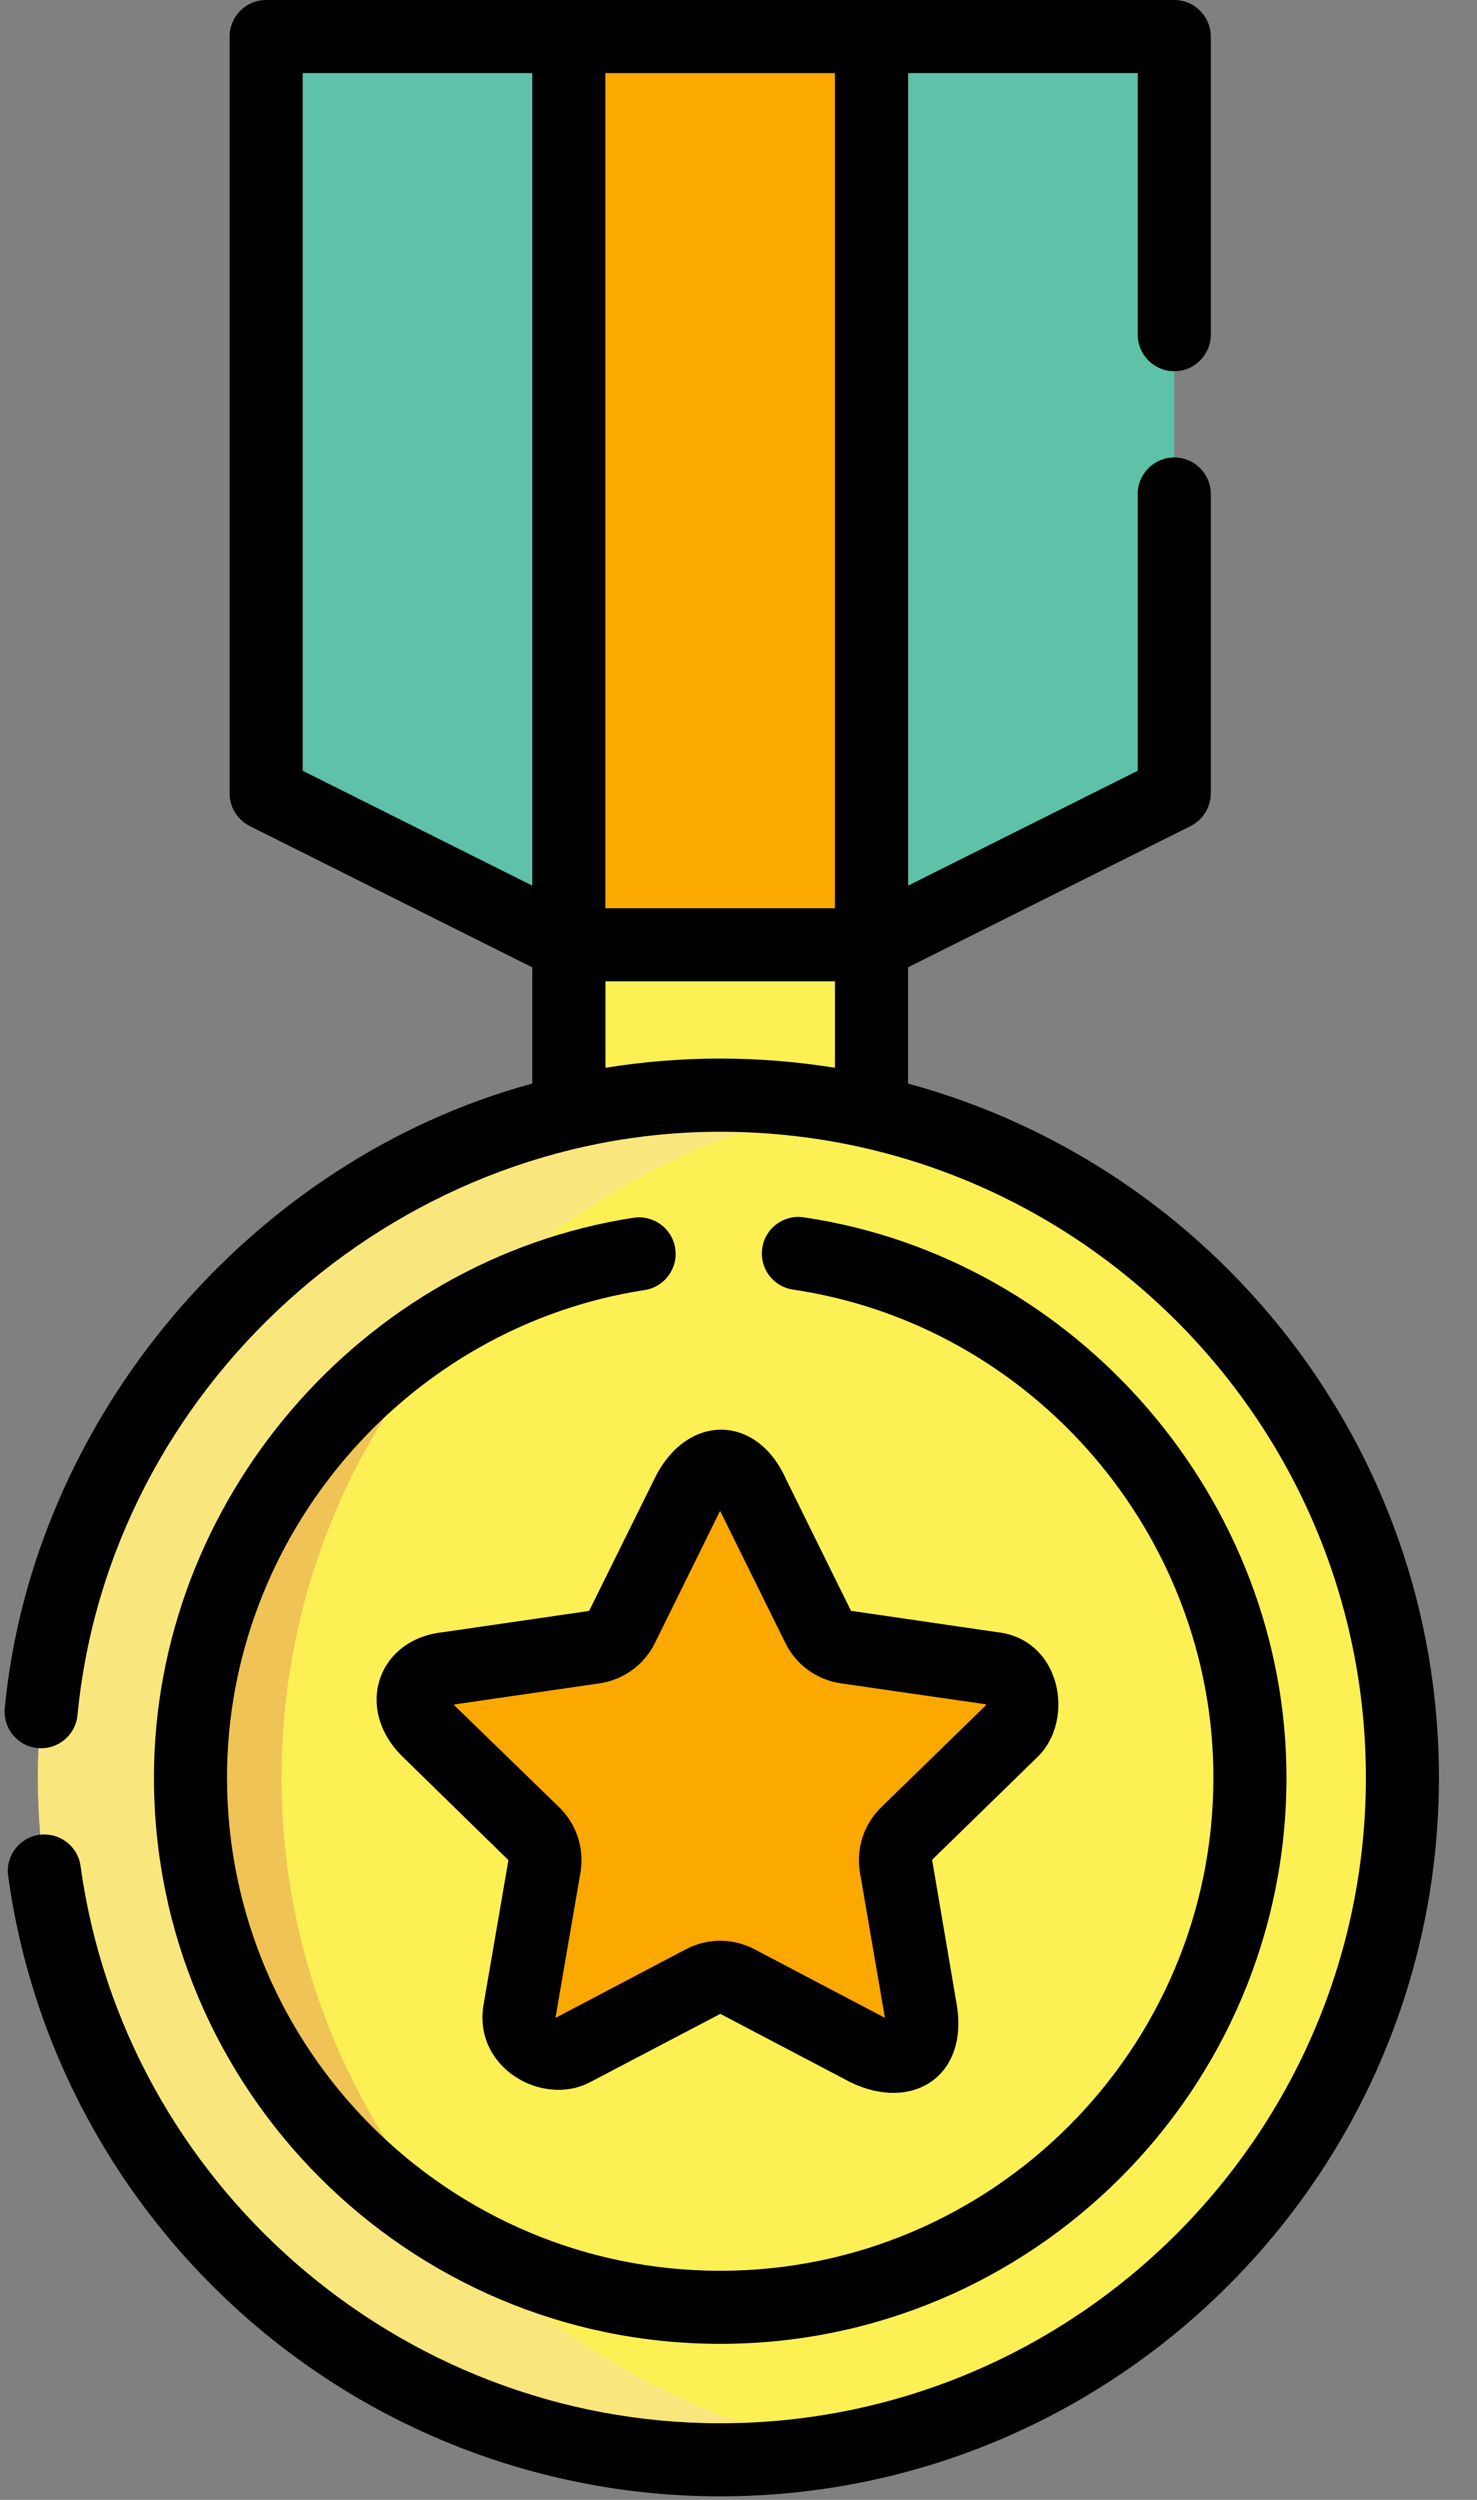
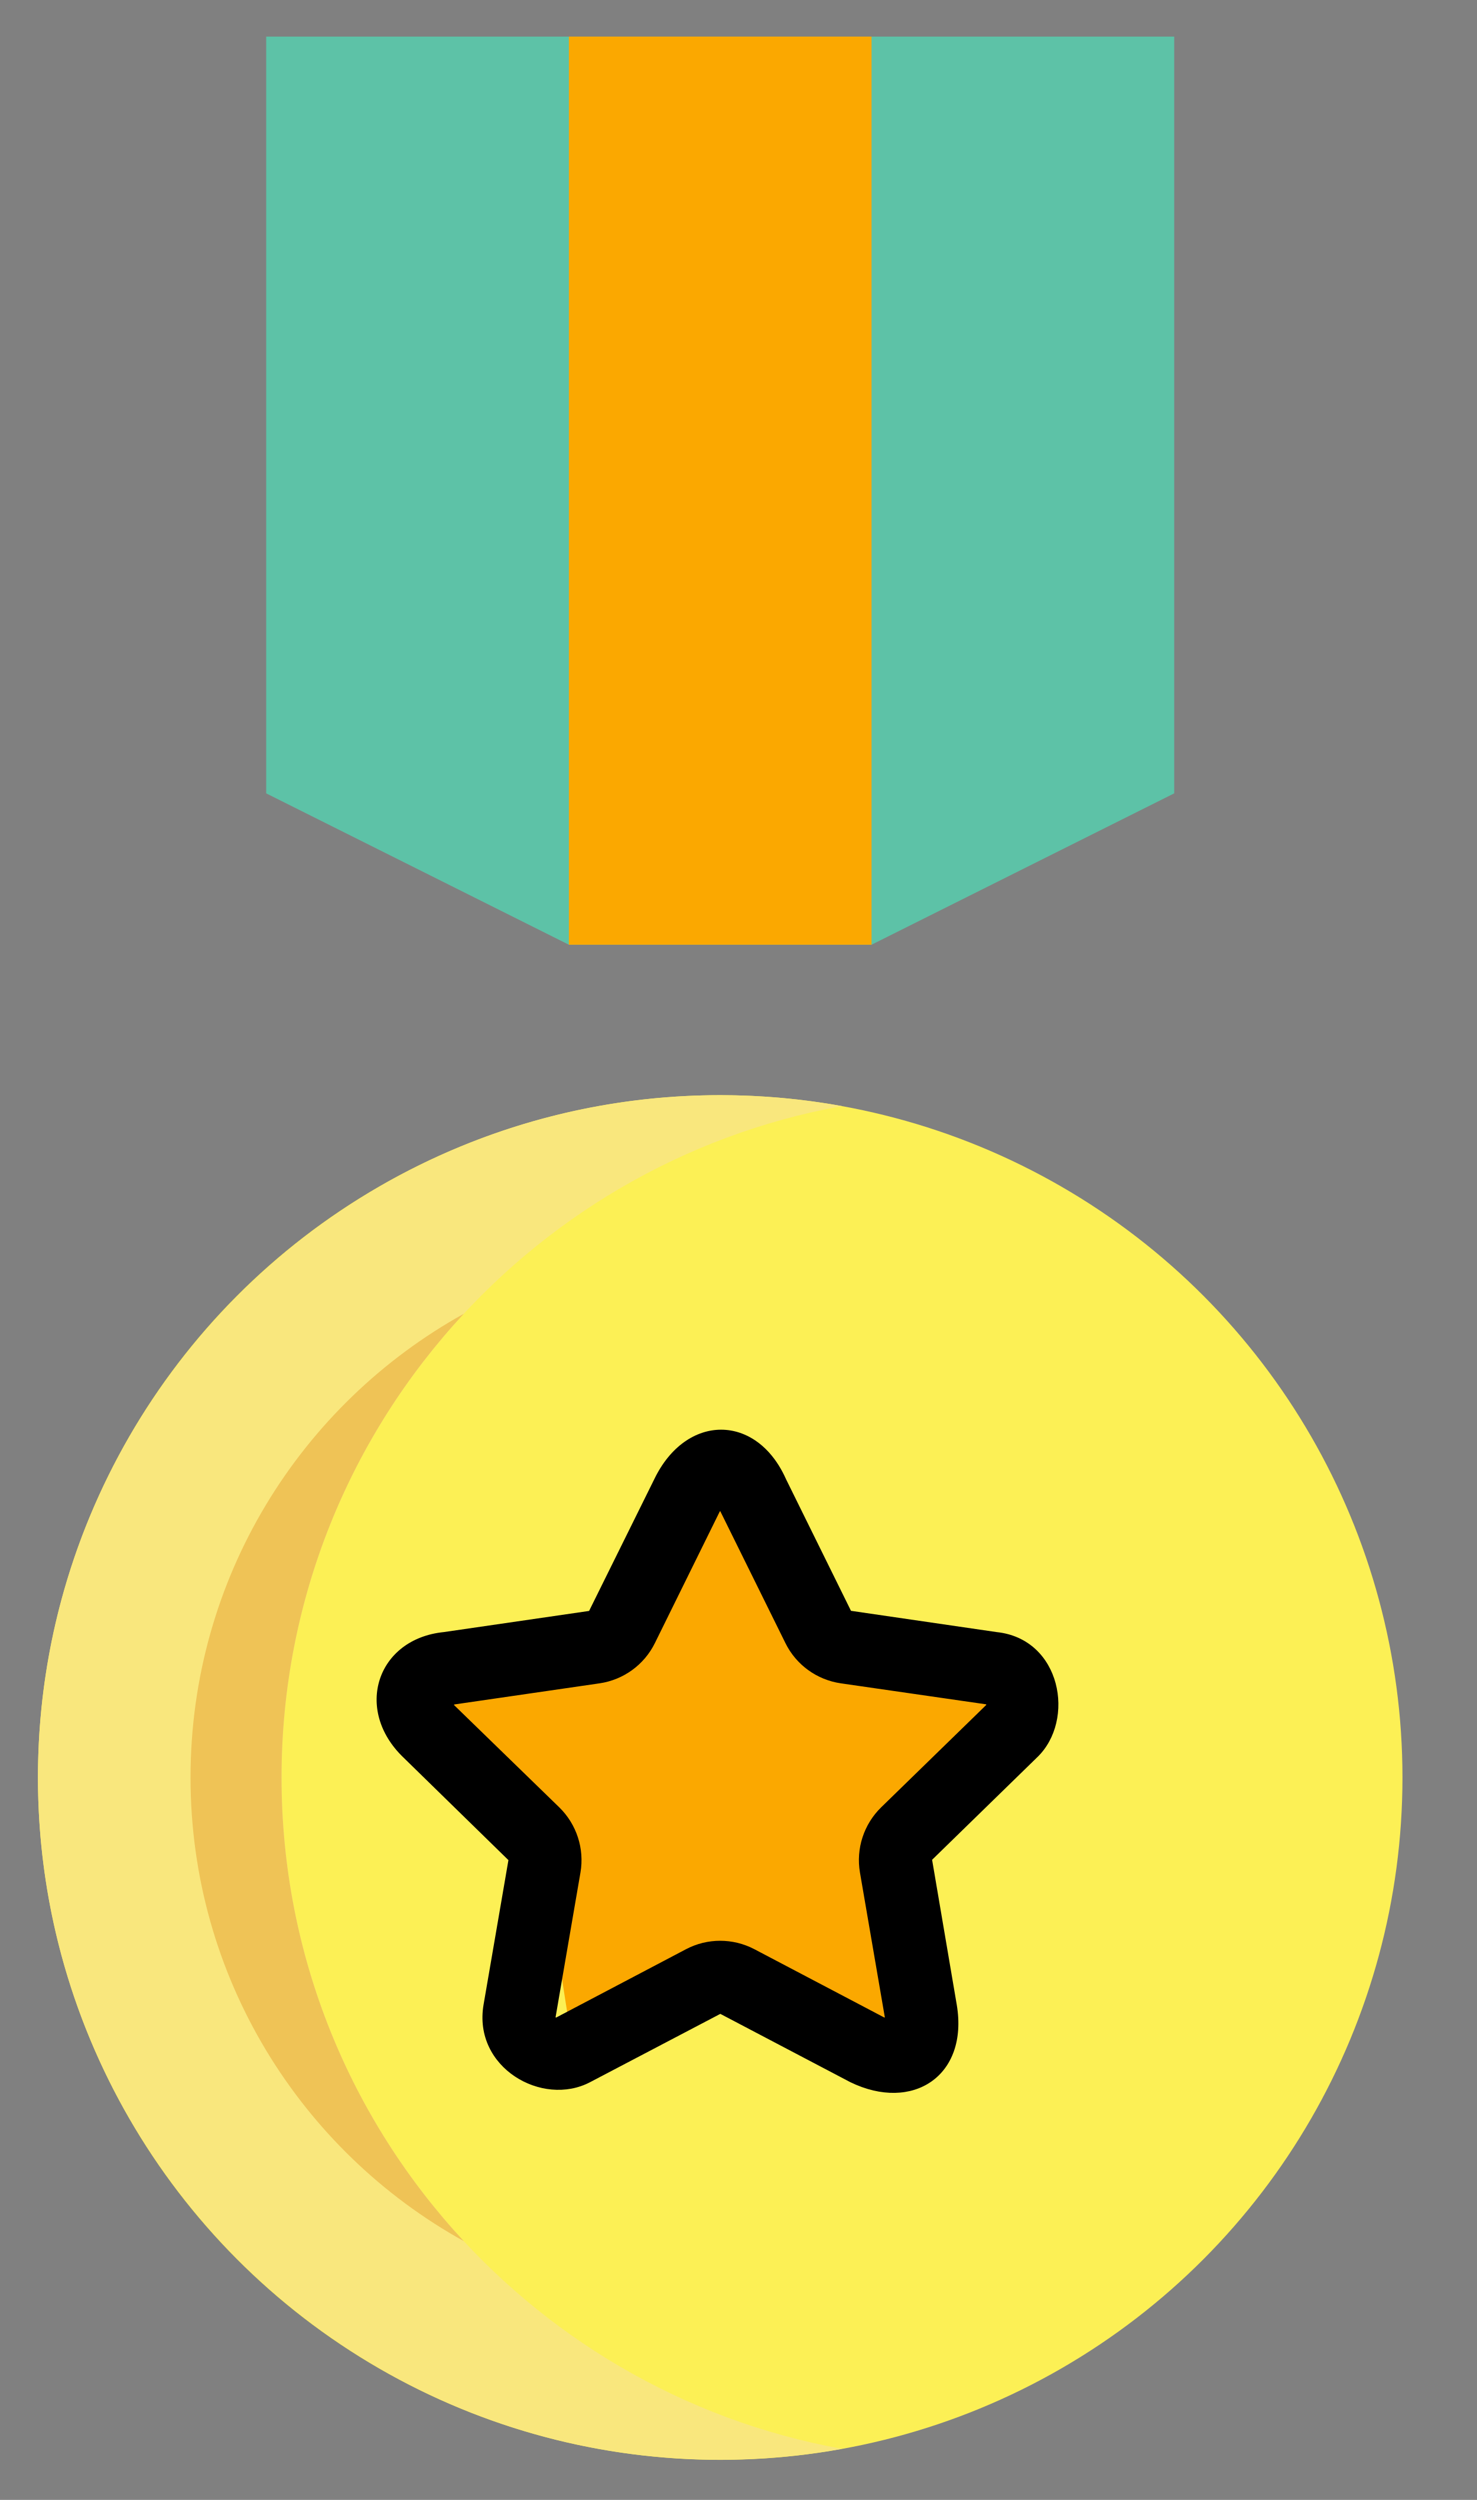
<svg xmlns="http://www.w3.org/2000/svg" width="13" height="22" viewBox="0 0 13 22" fill="none">
  <rect x="0" y="0" width="13" height="22" fill="#808080" stroke="none" />
-   <path d="M5.007 8.314H7.671V10.312H5.007L5.007 8.314Z" fill="#FCF055" />
  <path d="M10.335 6.982L7.671 8.314H5.007L2.343 6.982V0.322H10.335V6.982Z" fill="#5DC2A7" />
  <circle cx="6.339" cy="15.643" r="6.005" fill="#FCF055" />
  <path d="M2.478 15.643C2.478 12.697 4.61 10.241 7.411 9.734C7.063 9.671 6.705 9.638 6.339 9.638C3.028 9.638 0.334 12.332 0.334 15.643C0.334 18.954 3.028 21.647 6.339 21.647C6.705 21.647 7.063 21.614 7.411 21.551C4.61 21.044 2.478 18.588 2.478 15.643V15.643Z" fill="#F9E77D" />
-   <circle cx="6.339" cy="15.643" r="4.662" fill="#FCF055" />
  <path d="M4.082 19.723C3.087 18.651 2.478 17.217 2.478 15.643C2.478 14.069 3.087 12.634 4.082 11.562C2.648 12.357 1.677 13.886 1.677 15.643C1.677 17.399 2.648 18.928 4.082 19.723Z" fill="#EFC356" />
-   <path d="M6.63 13.159L7.202 14.318C7.249 14.414 7.34 14.48 7.446 14.495L8.725 14.681C8.991 14.72 9.097 15.047 8.905 15.235L7.979 16.137C7.903 16.211 7.868 16.319 7.886 16.424L8.104 17.697C8.15 17.962 7.872 18.165 7.634 18.04L6.49 17.438C6.395 17.389 6.282 17.389 6.188 17.438L5.044 18.04C4.806 18.165 4.528 17.962 4.573 17.697L4.792 16.424C4.81 16.319 4.775 16.211 4.698 16.137L3.773 15.235C3.581 15.047 3.687 14.72 3.953 14.681L5.232 14.495C5.337 14.48 5.429 14.414 5.476 14.318L6.048 13.159C6.167 12.918 6.511 12.918 6.63 13.159V13.159Z" fill="#FBA800" />
+   <path d="M6.63 13.159L7.202 14.318C7.249 14.414 7.34 14.48 7.446 14.495L8.725 14.681C8.991 14.72 9.097 15.047 8.905 15.235L7.979 16.137C7.903 16.211 7.868 16.319 7.886 16.424L8.104 17.697C8.15 17.962 7.872 18.165 7.634 18.04L6.49 17.438C6.395 17.389 6.282 17.389 6.188 17.438L5.044 18.04L4.792 16.424C4.81 16.319 4.775 16.211 4.698 16.137L3.773 15.235C3.581 15.047 3.687 14.72 3.953 14.681L5.232 14.495C5.337 14.48 5.429 14.414 5.476 14.318L6.048 13.159C6.167 12.918 6.511 12.918 6.63 13.159V13.159Z" fill="#FBA800" />
  <path d="M5.007 0.322H7.671V8.314H5.007V0.322Z" fill="#FBA800" />
  <path fill-rule="evenodd" clip-rule="evenodd" d="M7.49 14.176L8.771 14.363C9.341 14.422 9.469 15.139 9.129 15.465L8.204 16.367L8.421 17.643C8.526 18.269 8.033 18.591 7.484 18.324L6.34 17.723L5.194 18.324C4.772 18.546 4.162 18.195 4.256 17.643L4.475 16.37L3.549 15.465C3.112 15.044 3.318 14.422 3.907 14.363L5.185 14.177L5.759 13.017C6.039 12.437 6.66 12.437 6.918 13.017L7.49 14.176ZM7.755 15.906L8.68 15.005C8.681 15.003 8.681 15 8.68 14.999L7.4 14.814C7.189 14.783 7.007 14.651 6.913 14.46L6.341 13.302C6.341 13.3 6.34 13.299 6.34 13.299C6.34 13.3 6.339 13.3 6.338 13.3C6.337 13.3 6.336 13.3 6.336 13.3L5.764 14.46C5.67 14.651 5.488 14.783 5.278 14.814L3.999 15C3.997 15 3.996 15.003 3.996 15.005L4.923 15.906C5.075 16.055 5.145 16.269 5.109 16.479L4.89 17.752C4.89 17.754 4.893 17.756 4.894 17.756L6.038 17.154C6.226 17.055 6.451 17.055 6.64 17.154L7.783 17.755C7.785 17.756 7.788 17.754 7.788 17.753L7.569 16.479C7.533 16.269 7.603 16.055 7.755 15.906Z" fill="black" />
-   <path fill-rule="evenodd" clip-rule="evenodd" d="M7.992 8.513V9.536C10.681 10.265 12.665 12.726 12.665 15.643C12.665 19.131 9.827 21.969 6.339 21.969C4.803 21.969 3.321 21.41 2.166 20.394C1.022 19.388 0.278 18.009 0.072 16.51C0.047 16.334 0.17 16.171 0.346 16.147C0.522 16.123 0.685 16.246 0.709 16.422C1.094 19.217 3.514 21.326 6.339 21.326C9.473 21.326 12.022 18.776 12.022 15.643C12.022 12.509 9.473 9.96 6.339 9.96C3.462 9.96 0.959 12.212 0.682 15.095C0.665 15.271 0.507 15.401 0.331 15.384C0.154 15.367 0.025 15.21 0.042 15.033C0.287 12.477 2.209 10.208 4.685 9.536V8.513L2.199 7.27C2.09 7.215 2.021 7.104 2.021 6.982V0.322C2.021 0.144 2.165 0 2.342 0H10.335C10.513 0 10.657 0.144 10.657 0.322V2.945C10.657 3.123 10.513 3.267 10.335 3.267C10.158 3.267 10.014 3.123 10.014 2.945V0.643H7.993V7.794L10.014 6.783V4.347C10.014 4.17 10.158 4.026 10.335 4.026C10.513 4.026 10.657 4.17 10.657 4.347V6.982C10.657 7.104 10.588 7.215 10.479 7.27L7.992 8.513ZM5.328 0.643V7.993H7.349V0.643H5.328ZM2.664 0.643H4.685V7.794L2.664 6.783V0.643ZM5.329 8.636V9.397C6.002 9.289 6.676 9.289 7.349 9.397V8.636H5.329Z" fill="black" />
-   <path d="M5.576 10.717C3.176 11.086 1.355 13.216 1.355 15.643C1.355 18.391 3.591 20.627 6.339 20.627C9.087 20.627 11.323 18.391 11.323 15.643C11.323 13.205 9.486 11.069 7.074 10.713C6.898 10.687 6.735 10.808 6.709 10.984C6.683 11.16 6.804 11.323 6.98 11.349C9.089 11.661 10.68 13.507 10.68 15.643C10.68 18.036 8.732 19.984 6.339 19.984C3.945 19.984 1.998 18.036 1.998 15.643C1.998 13.519 3.578 11.675 5.674 11.353C5.849 11.326 5.97 11.162 5.943 10.986C5.916 10.81 5.751 10.69 5.576 10.717Z" fill="black" />
</svg>